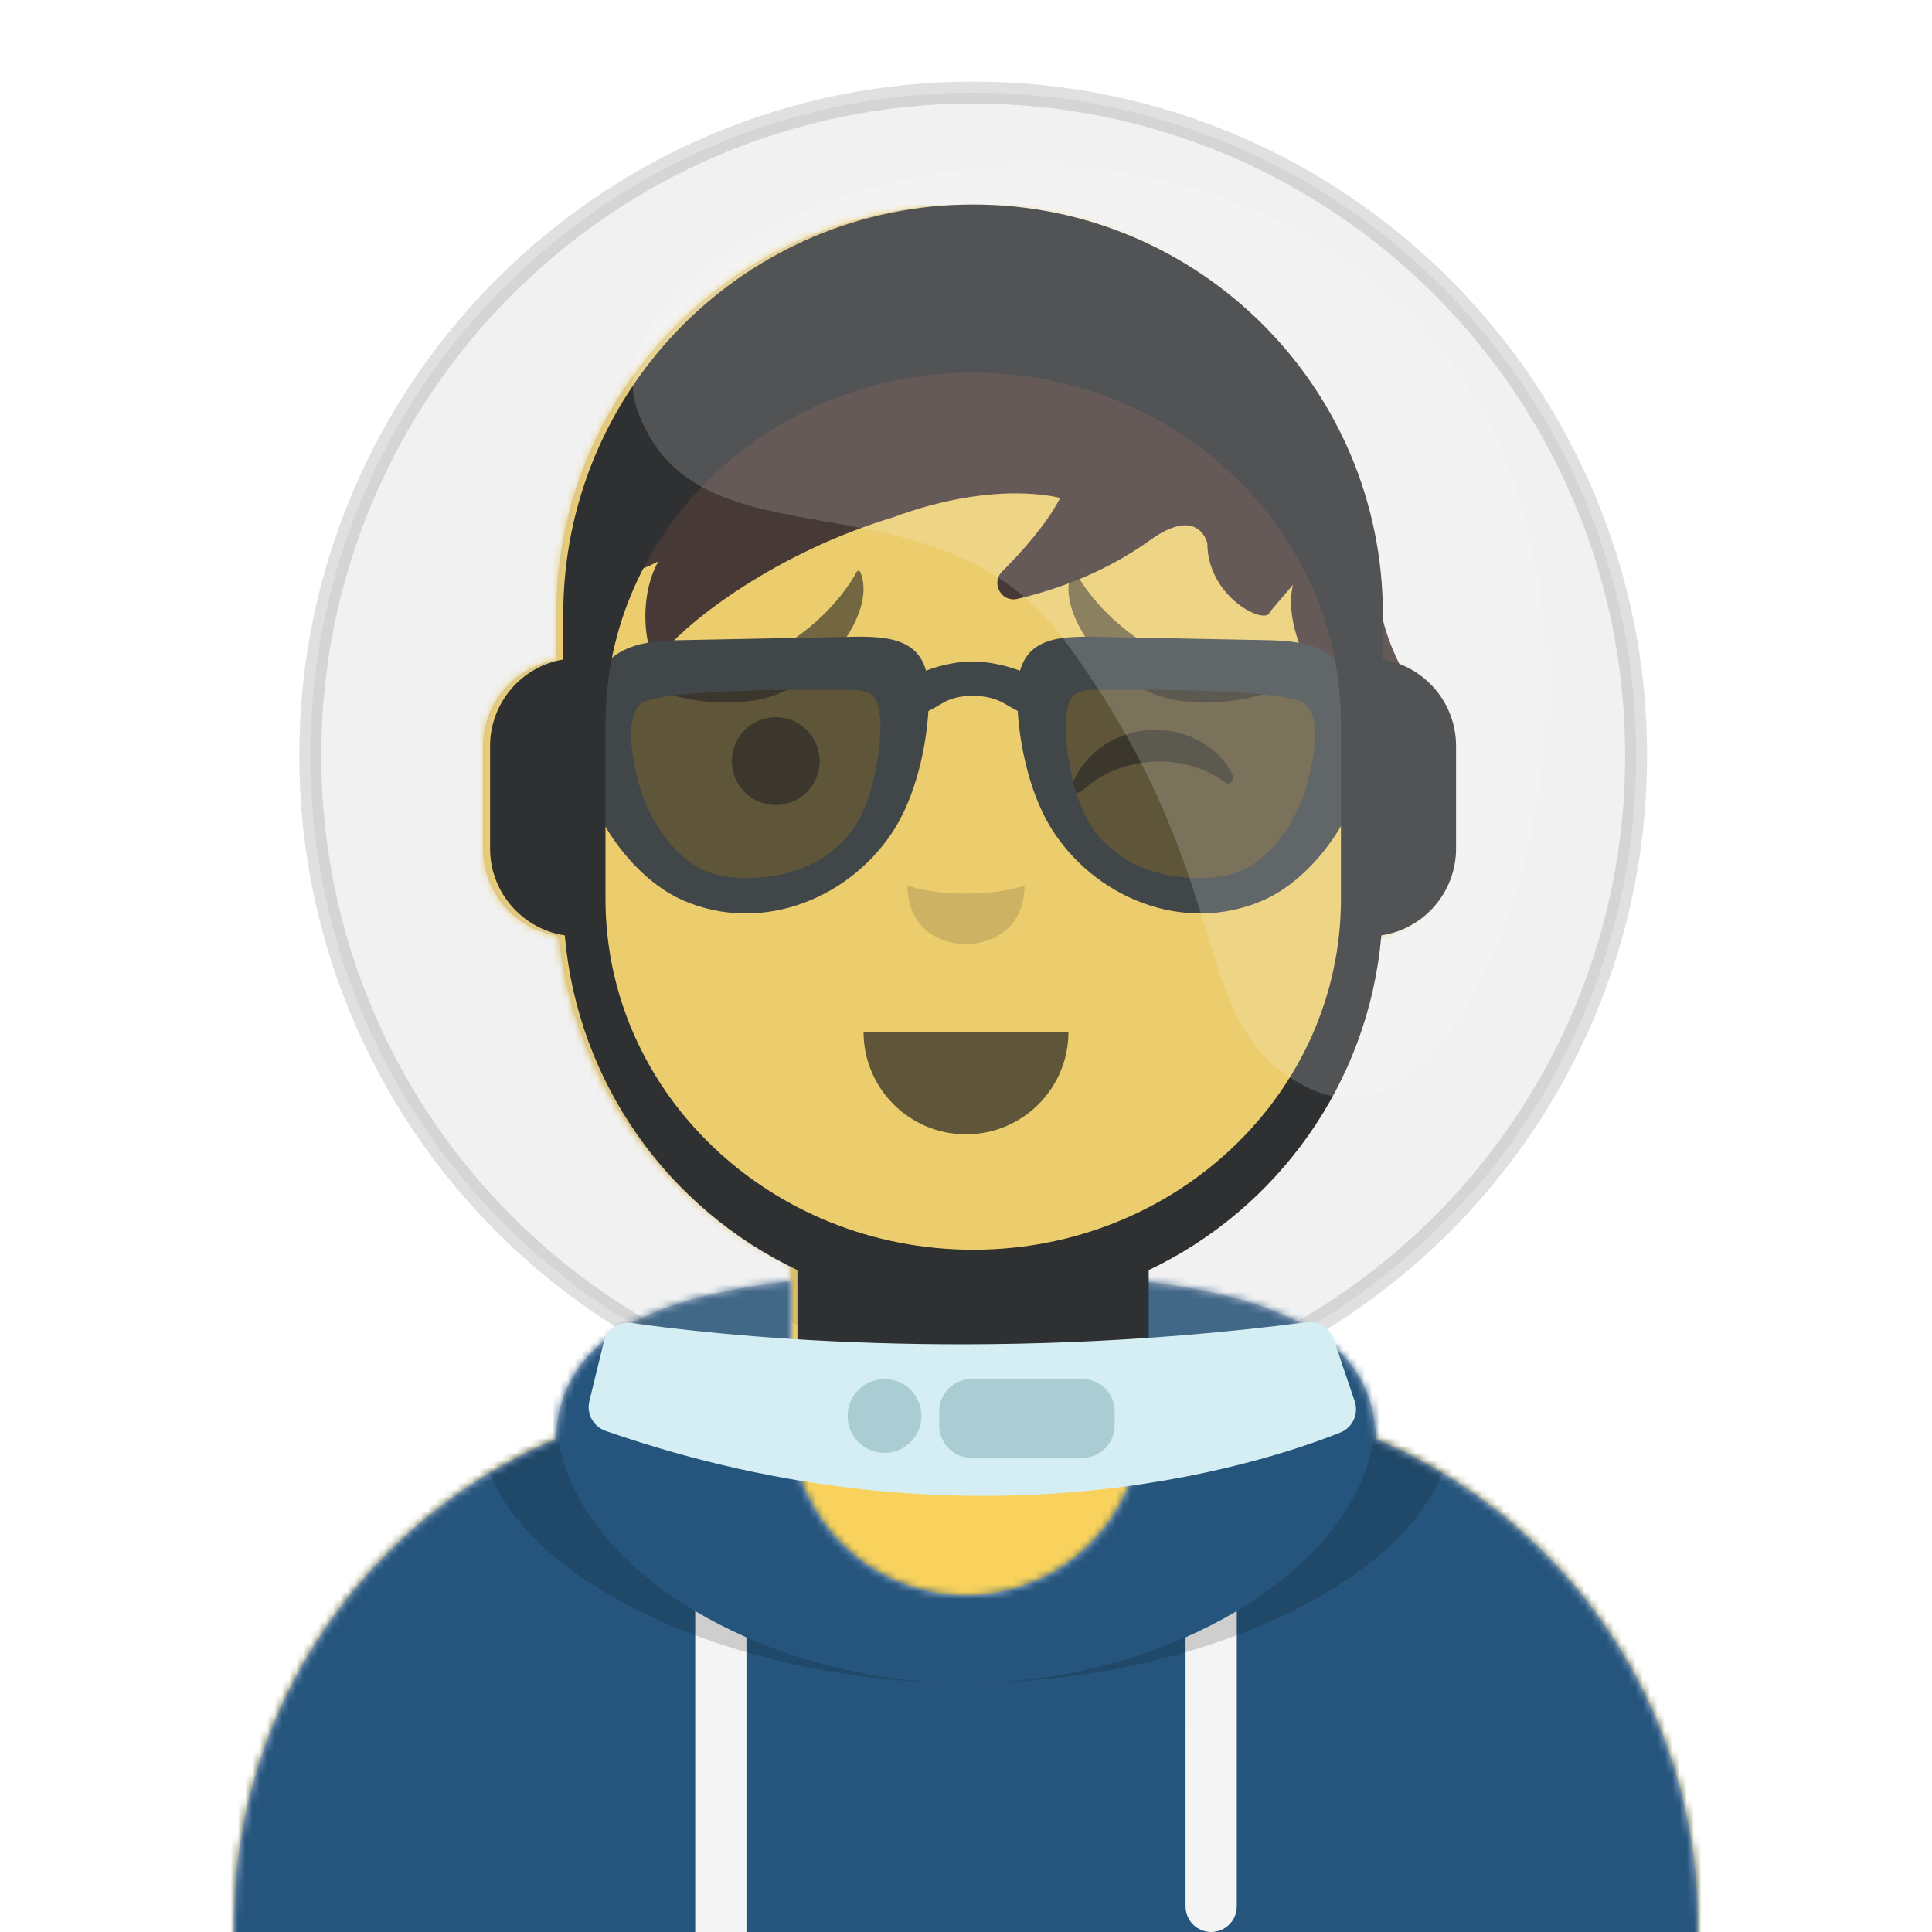
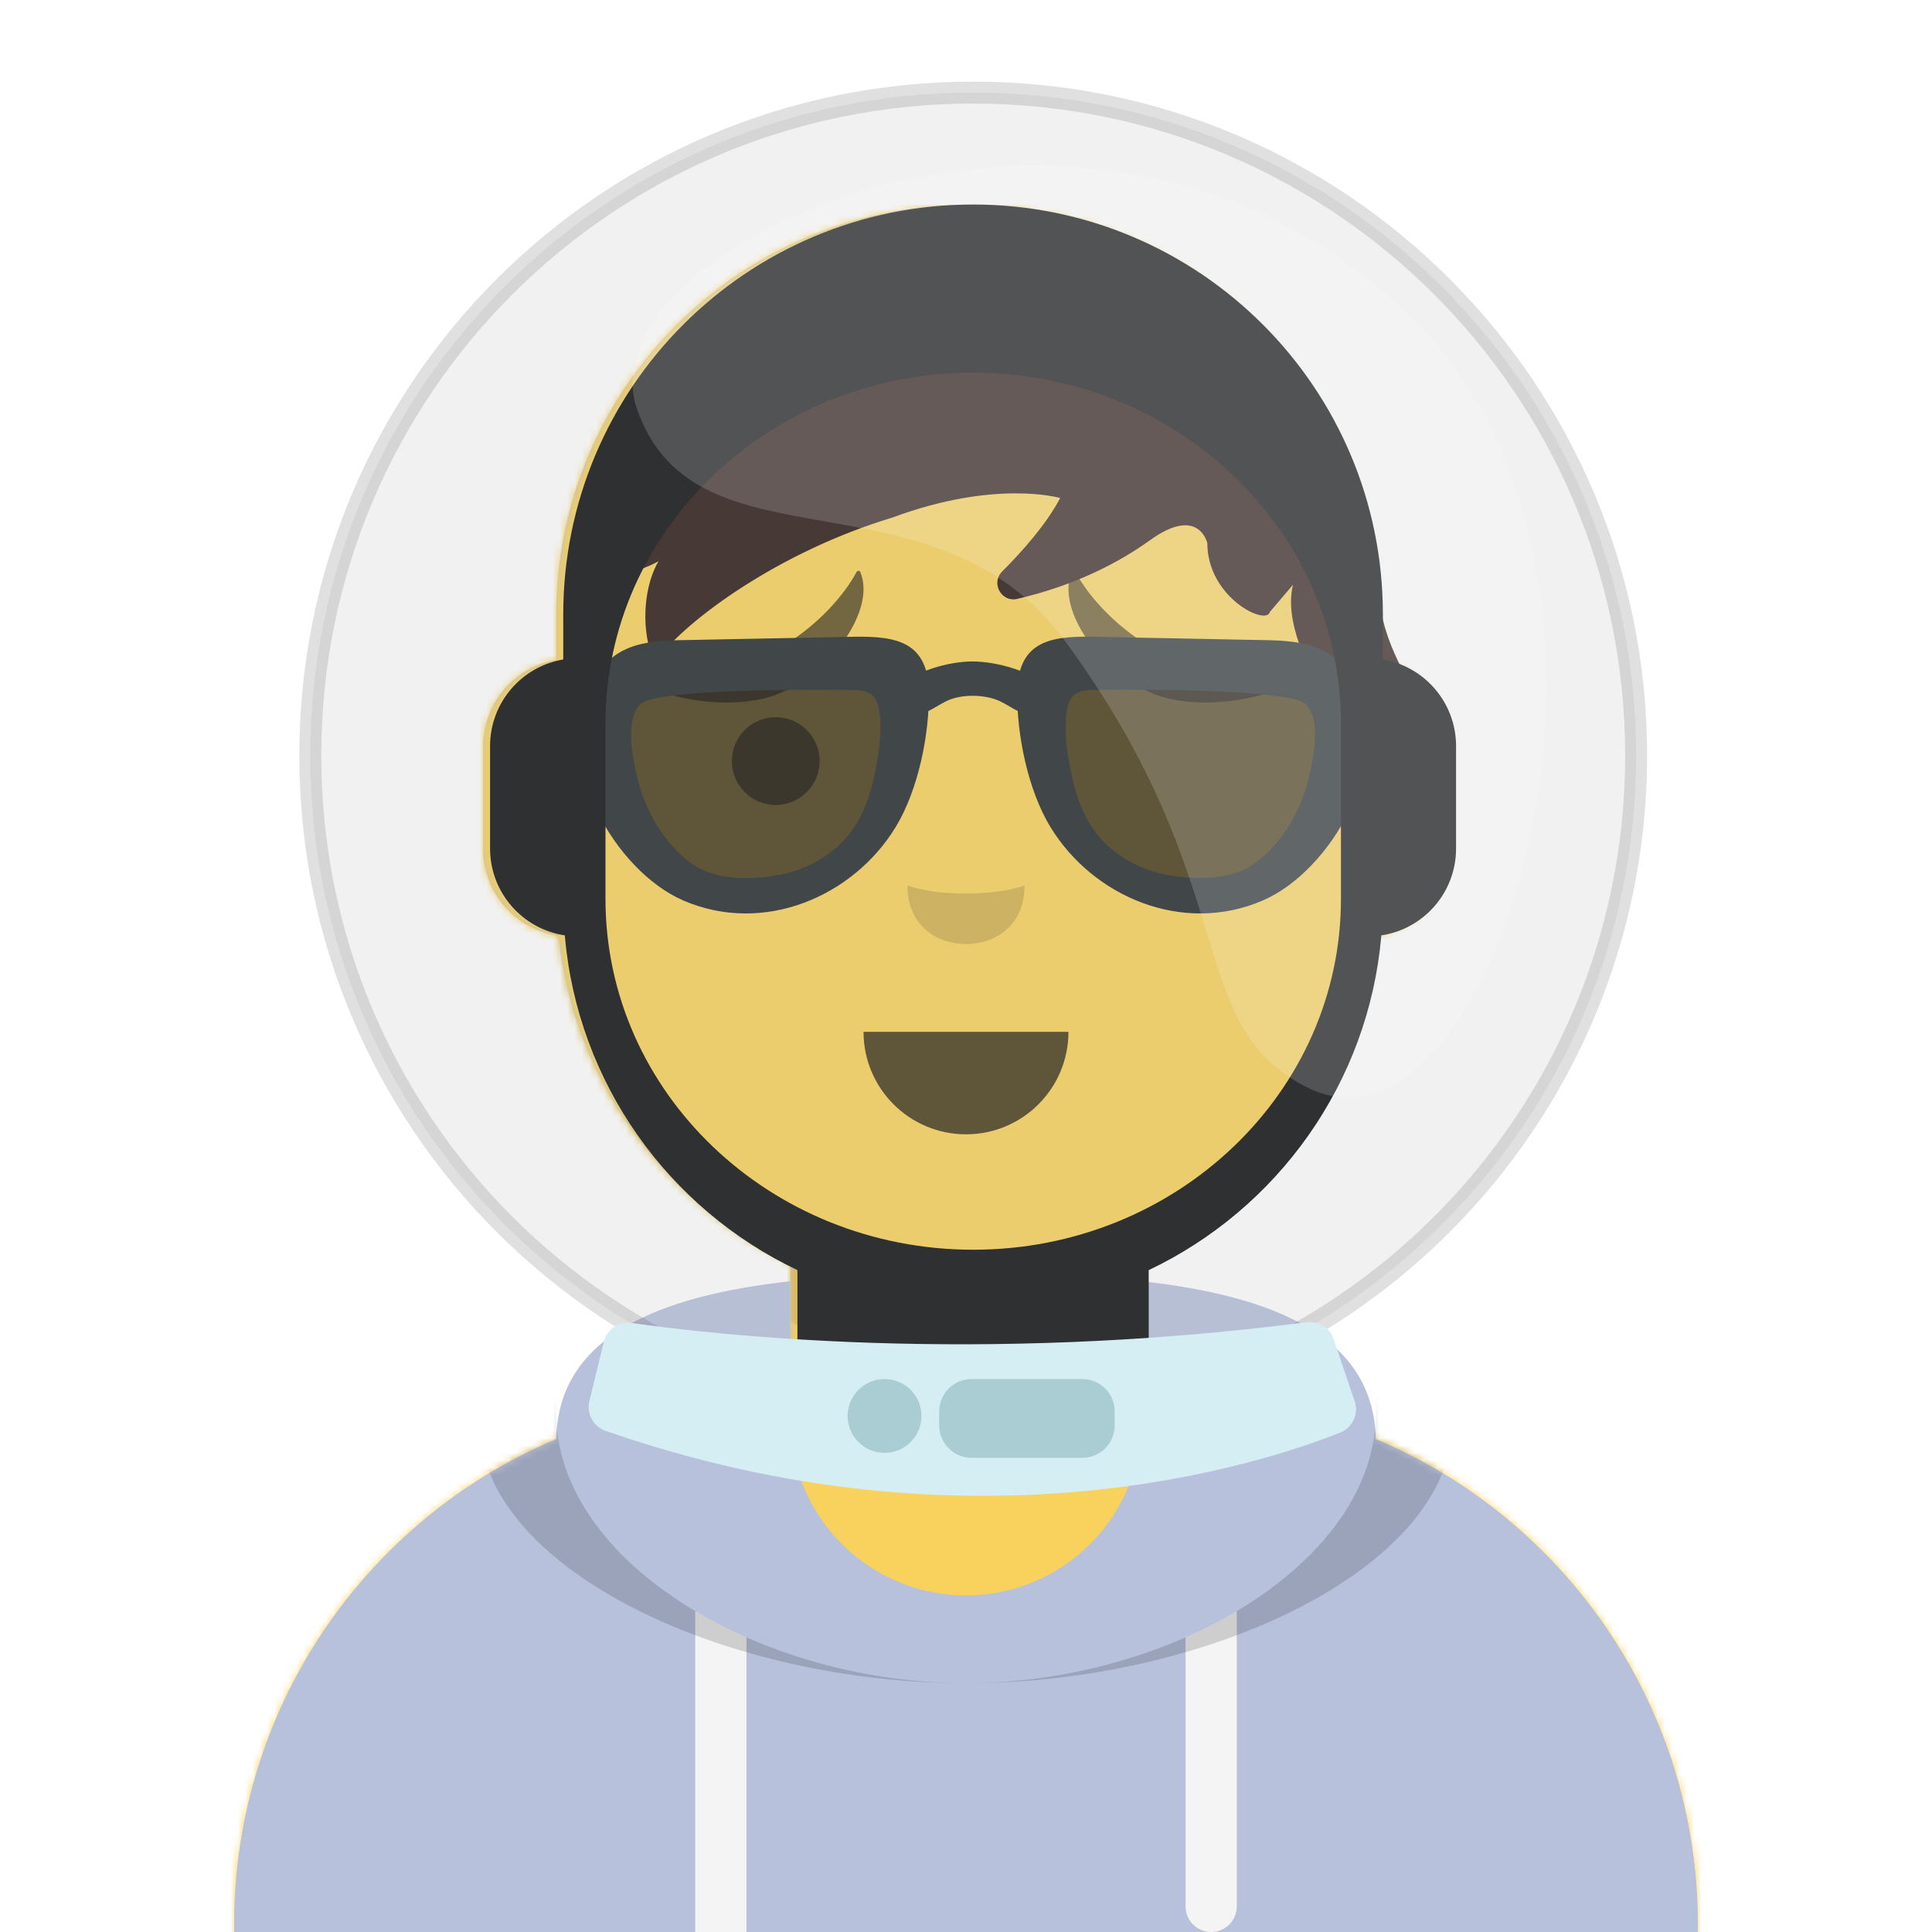
<svg xmlns="http://www.w3.org/2000/svg" xmlns:ns2="http://design.blush" xmlns:xlink="http://www.w3.org/1999/xlink" width="264px" height="264px" viewBox="0 8 264 264" version="1.1">
  <title id="transparent_Title">Avataaar/Default</title>
  <desc>Created with python_avatars</desc>
  <defs>
    <path d="M100,0 C130.928,-5.68137151e-15 156,25.072 156,56 L156.001,62.166 C161.676,63.119 166,68.054 166,74 L166,88 C166,94.052 161.519,99.058 155.694,99.881 C153.628,119.686 141.238,136.422 124.001,144.61 L124,163 L128,163 C167.765,163 200,195.235 200,235 L200,244 L0,244 L0,235 C-4.86974701e-15,195.235 32.235,163 72,163 L76,163 L76,144.611 C58.763,136.422 46.372,119.687 44.305,99.881 C38.481,99.058 34,94.052 34,88 L34,74 C34,68.054 38.325,63.118 44,62.166 L44,56 C44,25.072 69.072,5.68137151e-15 100,0 Z" id="transparent_path-1" />
    <path d="M83,36.348 C83,52.629 105.162,65.828 132.5,65.828 C159.838,65.828 182,52.629 182,36.348 C182,34.985 181.845,33.645 181.544,32.331 C210.784,41.488 232,68.792 232,101.052 L232,110 L32,110 L32,101.052 C32,68.397 53.739,40.82 83.534,32.002 C83.182,33.421 83,34.871 83,36.348 Z" id="transparent_path-3" />
-     <rect id="transparent_path-5" x="0" y="0" width="264" height="280" />
    <path d="M74,0 C114.869,0 148,33.131 148,74 L148,84.148 L148,197.608 C135.525,187.237 119.491,181 102,181 L102,181 L98,181 L98,162.611 C115.531,154.283 128.048,137.115 129.791,116.867 C135.569,116.002 140,111.019 140,105 L140,105 L140,92 C140,87.354 137.359,83.324 133.497,81.33 C132.724,81.05 131.952,80.748 131.181,80.426 C130.795,80.32 130.401,80.233 130,80.166 L130,80.166 L130,79.917 C117.224,74.234 104.878,63.071 96.11,47.885 C93.175,42.801 90.831,37.595 89.066,32.397 C80.431,42.941 67.745,53.602 52.342,62.495 C42.778,68.017 33.147,72.291 24,75.266 L24,137.247 C29.602,148.318 38.773,157.278 50,162.611 L50,162.611 L50,181 L46,181 C38.327,181 30.935,182.2 24,184.423 L24,230 C24,244.106 13.569,255.776 0,257.716 L0,74 C0,33.131 33.131,0 74,0 Z" id="transparent_path-7" />
  </defs>
  <g id="transparent_Avataaar/Default" stroke="none" stroke-width="1" fill="none" fill-rule="evenodd">
    <g id="transparent_Body" transform="translate(32, 36)">
      <mask id="transparent_mask-2" fill="white">
        <use xlink:href="#transparent_path-1" />
      </mask>
      <use fill="#D0C6AC" xlink:href="#transparent_path-1" />
      <g id="transparent_Skin-Color" mask="url(#transparent_mask-2)" fill="#F8D25C">
        <g transform="translate(-32, 0)" id="transparent_Color">
          <rect x="0" y="0" width="264" height="244" />
        </g>
      </g>
      <path d="M44,94 C44,124.928 69.072,150 100,150 C130.928,150 156,124.928 156,94 L156,94 L156,102 C156,132.928 130.928,158 100,158 C69.072,158 44,132.928 44,102 Z" id="transparent_Neck-Shadow" fill-opacity="0.1" fill="#000000" mask="url(#transparent_mask-2)" />
    </g>
    <g id="transparent_Clothing" transform="translate(0, 170)">
      <defs>
        <path d="M187.997,34.742 L187.995,34.645 C213.853,45.567 232,71.164 232,100.999 L232,110 L32,110 L32,100.999 C32,71.164 50.147,45.567 76.006,34.644 C76.282,20.552 90.082,15.076 108,13.071 L108,32 C108,45.255 118.745,56 132,56 C145.255,56 156,45.255 156,32 L156,32 L156.001,13.071 C173.96,15.081 187.783,20.577 187.997,34.742 Z" id="hoodie_path-1" />
      </defs>
      <g id="hoodie_Clothing/Hoodie" stroke="none" stroke-width="1" fill="none" fill-rule="evenodd">
        <mask id="hoodie_mask-2" fill="white">
          <use xlink:href="#hoodie_path-1" />
        </mask>
        <use id="hoodie_Hoodie" fill="#B7C1DB" xlink:href="#hoodie_path-1" />
        <g id="hoodie_Fabric-Color" mask="url(#hoodie_mask-2)" fill="#25557C">
-           <rect id="hoodie_🖍Color" x="0" y="0" width="264" height="110" />
-         </g>
+           </g>
        <path d="M102,61.739 L102,110 L95,110 L94.999,58.15 C97.203,59.46 99.546,60.661 102,61.739 Z M169.001,58.149 L169,98.5 C169,100.433 167.433,102 165.5,102 C163.567,102 162,100.433 162,98.5 L162.001,61.738 C164.455,60.66 166.798,59.459 169.001,58.149 Z" id="hoodie_Straps" fill="#F4F4F4" mask="url(#hoodie_mask-2)" />
        <path d="M132,68 L130.996,67.995 C97.88,67.68 65.5,51.823 65.5,32.308 C65.5,21.243 75.909,15.571 90.959,12.725 C81.875,16.075 76,21.706 76,31.077 C76,51.469 103.821,68 132,68 Z M132,68 C160.179,68 188,51.469 188,31.077 C188,21.706 182.125,16.075 173.041,12.725 C188.091,15.571 198.5,21.243 198.5,32.308 C198.5,52.02 165.462,68 132,68 L132,68 Z" id="hoodie_Shadow" fill-opacity="0.16" fill="#000000" mask="url(#hoodie_mask-2)" />
      </g>
    </g>
    <g id="transparent_Face" transform="translate(76, 82)" fill="#000000">
      <g id="transparent_Mouth" transform="translate(2, 52)">
        <g id="default_Mouth/Default" stroke="none" stroke-width="1" fill="none" fill-rule="evenodd" fill-opacity="0.7">
          <path d="M40,15 C40,22.732 46.268,29 54,29 L54,29 C61.732,29 68,22.732 68,15" id="default_Mouth" fill="#000000" />
        </g>
      </g>
      <g id="transparent_Nose" transform="translate(28, 40)" fill-opacity="0.16">
        <g id="small_Nose/Small" stroke="none" stroke-width="1" fill="none" fill-rule="evenodd">
          <path d="M20,7 C20,12.523 24.047,15 28,15 C31.953,15 36,12.523 36,7 C33.833,7.732 31.141,8.098 27.924,8.098 C24.741,8.098 22.099,7.732 20,7 Z" id="small_Nose" fill-opacity=".16" fill="#000" />
        </g>
      </g>
      <g id="transparent_Eyes" transform="translate(0, 8)">
        <g id="wink_Eyes/Wink-😉" stroke="none" stroke-width="1" fill="none" fill-rule="evenodd" fill-opacity="0.6">
          <circle id="wink_Eye" fill="#000000" cx="30" cy="22" r="6" />
-           <path d="M70.412,24.205 C72.259,20.406 76.417,17.758 81.25,17.758 C86.066,17.758 90.211,20.387 92.068,24.165 C92.619,25.287 91.834,26.205 91.043,25.525 C88.592,23.417 85.111,22.101 81.25,22.101 C77.509,22.101 74.126,23.336 71.69,25.329 C70.799,26.058 69.872,25.316 70.412,24.205 Z" id="wink_Winky-Wink" fill="#000000" transform="translate(81.252, 21.758) rotate(-4) translate(-81.252, -21.758) " />
        </g>
      </g>
      <g id="transparent_Eyebrow" fill-opacity="0.6">
        <g id="sad_concerned_natural_Eyebrow/Natural/Sad-Concerned-Natural" stroke="none" stroke-width="1" fill="none" fill-rule="evenodd" fill-opacity="0.6">
          <path d="M22.766,5.578 L23.677,5.176 C28.919,3.095 36.865,3.967 41.723,6.299 C42.29,6.571 41.902,7.452 41.321,7.407 C26.402,6.256 16.358,15.553 12.946,21.847 C12.845,22.034 12.539,22.055 12.464,21.881 C10.156,16.562 16.913,7.896 22.766,5.578 Z" id="sad_concerned_natural_Eyebrow" fill="#000000" transform="translate(27, 13) scale(-1, -1) translate(-27, -13) " />
          <path d="M80.766,5.578 L81.677,5.176 C86.919,3.095 94.865,3.967 99.723,6.299 C100.29,6.571 99.902,7.452 99.321,7.407 C84.402,6.256 74.358,15.553 70.946,21.847 C70.845,22.034 70.539,22.055 70.464,21.881 C68.156,16.562 74.913,7.896 80.766,5.578 Z" id="sad_concerned_natural_Eyebrow" fill="#000000" transform="translate(85, 13) scale(1, -1) translate(-85, -13) " />
        </g>
      </g>
    </g>
    <g id="transparent_Top">
      <g id="astronout_Hairstyle/Astronout" stroke="none" stroke-width="1" fill="none" fill-rule="evenodd">
        <path d="M157.154,81.809 C152.875,84.888 146.945,87.981 139.003,89.838 C136.837,90.344 135.362,87.67 136.935,86.097 C139.768,83.265 143.008,79.594 144.867,76.053 C144.867,76.053 136.089,73.463 121.923,78.73 C106.5,83.37 93.872,92.7 89.981,97.915 C88.834,99.453 86.597,90.606 89.981,84.684 C89.981,84.684 78.265,91.608 80.358,77.142 L93.938,67.729 C93.358,68.309 121.425,44.588 136.935,44.613 C164.846,44.657 188.329,70.175 188.329,87.453 C188.329,102.226 203.572,109.692 191.329,113.235 C188.329,114.103 174.321,97.531 176.682,87.905 L173.529,91.608 C173.041,93.593 164.978,89.624 164.978,82.228 C164.978,82.228 163.825,77.008 157.154,81.809 Z" id="astronout_Hair-Color" fill="#2C1B18" ns2:color="Hair-500" />
        <g id="astronout_Accessory" transform="translate(62, 85)">
          <defs>
            <filter x="-3.2%" y="-10.5%" width="106.3%" height="121.1%" filterUnits="objectBoundingBox" id="sunglasses_filter-1">
              <feOffset dx="0" dy="2" in="SourceAlpha" result="shadowOffsetOuter1" />
              <feColorMatrix values="0 0 0 0 0   0 0 0 0 0   0 0 0 0 0  0 0 0 0.1 0" type="matrix" in="shadowOffsetOuter1" result="shadowMatrixOuter1" />
              <feMerge>
                <feMergeNode in="shadowMatrixOuter1" />
                <feMergeNode in="SourceGraphic" />
              </feMerge>
            </filter>
            <linearGradient x1="50%" y1="0%" x2="50%" y2="70.506%" id="sunglasses_linearGradient-2">
              <stop stop-color="#FFFFFF" stop-opacity="0.5" offset="0%" />
              <stop stop-color="#000000" stop-opacity="0.5" offset="100%" />
            </linearGradient>
            <path d="M47.01,6.277 C49.521,6.301 50.708,6.726 51.136,9.392 C51.569,12.092 51.148,15.128 50.648,17.787 C49.886,21.848 48.617,25.826 45.664,28.794 C44.109,30.358 42.212,31.603 40.194,32.454 C39.123,32.906 37.991,33.232 36.86,33.48 C36.529,33.552 33.706,33.948 35.438,33.747 C31.397,34.216 27.013,34.197 23.638,31.579 C19.898,28.678 17.337,24.086 16.211,19.513 C15.552,16.837 14.167,10.437 16.697,8.297 C19.595,5.845 47.01,6.277 47.01,6.277 L47.01,6.277 Z" id="sunglasses_path-3" />
            <linearGradient x1="50%" y1="0%" x2="50%" y2="100%" id="sunglasses_linearGradient-4">
              <stop stop-color="#FFFFFF" stop-opacity="0.5" offset="0%" />
              <stop stop-color="#000000" stop-opacity="0.5" offset="70.506%" />
            </linearGradient>
            <path d="M78.919,6.275 C76.408,6.299 75.221,6.724 74.794,9.389 C74.36,12.089 74.782,15.125 75.281,17.784 C76.044,21.845 77.313,25.824 80.265,28.792 C81.821,30.355 83.718,31.601 85.736,32.452 C86.807,32.903 87.939,33.23 89.07,33.477 C89.4,33.549 92.223,33.946 90.492,33.744 C94.533,34.214 98.917,34.195 102.292,31.577 C106.032,28.675 108.593,24.084 109.719,19.511 C110.378,16.834 111.762,10.434 109.233,8.294 C106.335,5.843 78.919,6.275 78.919,6.275 L78.919,6.275 Z" id="sunglasses_path-5" />
          </defs>
          <g id="sunglasses_Top/_Resources/Sunglasses" stroke="none" stroke-width="1" fill="none" fill-rule="evenodd">
            <g id="sunglasses_Sunglasses" filter="url(#sunglasses_filter-1)" transform="translate(8, 8)">
              <g id="sunglasses_shades">
                <use fill-opacity="0.7" fill="#000000" xlink:href="#sunglasses_path-3" />
                <use fill="url(#linearGradient-2)" style="mix-blend-mode: screen;" xlink:href="#sunglasses_path-3" />
              </g>
              <g id="sunglasses_shades">
                <use fill-opacity="0.7" fill="#000000" xlink:href="#sunglasses_path-5" />
                <use fill="url(#linearGradient-4)" style="mix-blend-mode: screen;" xlink:href="#sunglasses_path-5" />
              </g>
              <g id="sunglasses_Glasses" fill="#252C2F">
                <path d="M46.249,7.275 C48.621,7.298 49.742,7.692 50.146,10.165 C50.555,12.671 50.157,15.487 49.685,17.955 C48.965,21.723 47.767,25.415 44.978,28.169 C43.508,29.619 41.717,30.775 39.811,31.564 C38.799,31.983 37.73,32.286 36.661,32.516 C36.349,32.583 33.682,32.95 35.318,32.764 C31.501,33.199 27.36,33.182 24.172,30.753 C20.64,28.06 18.22,23.8 17.157,19.556 C16.534,17.073 15.226,11.134 17.616,9.149 C20.353,6.875 46.249,7.275 46.249,7.275 L46.249,7.275 Z M22.218,0.49 C16.777,0.678 13.147,1.634 10.463,7.069 C5.546,17.03 13.963,31.969 23.352,36.039 C34.329,40.799 46.592,35.532 52.396,26.006 C55.469,20.962 57.022,13.323 56.922,7.504 C56.795,0.076 51.607,-0.13 45.509,0.034 L22.218,0.49 Z" id="sunglasses_Frame" />
                <path d="M79.681,7.273 C77.309,7.295 76.188,7.689 75.784,10.163 C75.374,12.668 75.772,15.485 76.244,17.952 C76.965,21.72 78.163,25.412 80.952,28.166 C82.421,29.616 84.213,30.772 86.119,31.562 C87.131,31.981 88.2,32.284 89.268,32.513 C89.581,32.58 92.247,32.948 90.612,32.761 C94.429,33.197 98.57,33.179 101.757,30.75 C105.29,28.058 107.709,23.798 108.773,19.554 C109.396,17.071 110.703,11.132 108.314,9.147 C105.576,6.872 79.681,7.273 79.681,7.273 L79.681,7.273 Z M103.712,0.488 C109.152,0.675 112.783,1.632 115.466,7.067 C120.384,17.028 111.967,31.966 102.577,36.037 C91.6,40.797 79.338,35.529 73.534,26.004 C70.461,20.96 68.907,13.321 69.007,7.501 C69.135,0.074 74.323,-0.132 80.421,0.032 L103.712,0.488 Z" id="sunglasses_Frame" />
                <path d="M13.197,4.927 C9.785,5.118 5.886,5.164 2.69,6.639 C-0.695,8.201 -1.218,11.739 3.049,12.226 C4.971,12.446 6.895,12.083 8.787,11.745 C10.337,11.468 12.442,11.558 13.906,10.966 C16.636,9.862 16.46,4.74 13.197,4.927" id="sunglasses_Frame" />
                <path d="M112.735,4.927 C116.147,5.118 120.046,5.164 123.242,6.639 C126.626,8.201 127.149,11.739 122.882,12.226 C120.961,12.446 119.037,12.083 117.144,11.745 C115.595,11.468 113.49,11.558 112.025,10.966 C109.296,9.862 109.471,4.74 112.735,4.927" id="sunglasses_Frame" />
                <path d="M73.109,7.013 C71.163,4.713 66.091,3.385 62.891,3.385 C59.691,3.385 54.768,4.713 52.822,7.013 C51.841,8.172 51.807,9.724 53.508,10.451 C55.626,11.357 57.517,9.714 59.213,8.855 C61.381,7.757 64.712,7.877 66.719,8.855 C68.427,9.688 70.305,11.357 72.423,10.451 C74.124,9.724 74.091,8.172 73.109,7.013" id="sunglasses_Frame" />
              </g>
            </g>
          </g>
        </g>
        <g id="astronout_Astronaut" transform="translate(42.4, 20.4)">
          <path d="M90.566,15.547 C121.494,15.547 146.565,40.619 146.565,71.547 L146.565,71.547 L146.566,77.713 C152.241,78.665 156.565,83.601 156.565,89.547 L156.565,89.547 L156.565,103.547 C156.565,109.566 152.135,114.549 146.357,115.414 C144.614,135.661 132.097,152.829 114.566,161.158 L114.566,161.158 L114.566,176.439 L66.566,176.439 L66.566,161.158 C49.035,152.829 36.518,135.661 34.775,115.414 C28.997,114.549 24.566,109.566 24.566,103.547 L24.566,103.547 L24.566,89.547 C24.566,83.6 28.891,78.665 34.566,77.713 L34.566,77.713 L34.566,71.547 C34.566,40.619 59.638,15.547 90.566,15.547 Z M90.586,38.529 C62.834,38.529 40.336,59.993 40.336,86.471 L40.336,86.471 L40.336,110.429 C40.336,136.907 62.834,158.371 90.586,158.371 C118.338,158.371 140.836,136.907 140.836,110.429 L140.836,110.429 L140.836,86.471 C140.836,59.993 118.338,38.529 90.586,38.529 Z" id="astronout_Combined-Shape" fill="#0F1011" />
          <path d="M0.001,90.838 C0.001,140.867 40.557,181.423 90.586,181.423 C140.615,181.423 181.172,140.867 181.172,90.838 C181.172,40.809 140.615,0.252 90.586,0.252 C40.557,0.252 0.001,40.809 0.001,90.838 Z" id="astronout_Path" stroke="#5F5F5F" stroke-width="3" fill="#B8B8B8" opacity=".194" />
          <path d="M136.421,136.285 C119.129,127.799 127.79,108.813 103.184,75.259 C85.203,50.739 52.51,66.54 44.609,43.383 C36.966,20.98 107.683,-11.782 150.86,31.396 C187.01,67.545 161.722,148.701 136.421,136.285" id="astronout_Fill-12" fill="#FFF" opacity=".17" />
          <path d="M43.927,168.38 C54.446,169.897 90.846,174.15 136.13,168.275 C137.755,168.065 139.308,169.02 139.833,170.571 L142.711,179.069 C143.296,180.796 142.436,182.677 140.743,183.353 C129.88,187.684 90.451,200.552 40.366,183.131 C38.688,182.547 37.714,180.798 38.134,179.071 L40.106,170.964 C40.524,169.245 42.176,168.128 43.927,168.38" id="astronout_Fill-9" fill="#D4EEF4" />
          <path d="M105.499,186.804 L90.355,186.804 C87.916,186.804 85.94,184.827 85.94,182.389 L85.94,180.457 C85.94,178.019 87.916,176.042 90.355,176.042 L105.499,176.042 C107.937,176.042 109.914,178.019 109.914,180.457 L109.914,182.389 C109.914,184.827 107.937,186.804 105.499,186.804" id="astronout_Fill-14" fill="#A9CDD3" />
          <path d="M83.513,181.085 C83.513,183.87 81.255,186.128 78.47,186.128 C75.685,186.128 73.427,183.87 73.427,181.085 C73.427,178.3 75.685,176.042 78.47,176.042 C81.255,176.042 83.513,178.3 83.513,181.085" id="astronout_Fill-16" fill="#A9CDD3" />
        </g>
      </g>
    </g>
  </g>
</svg>